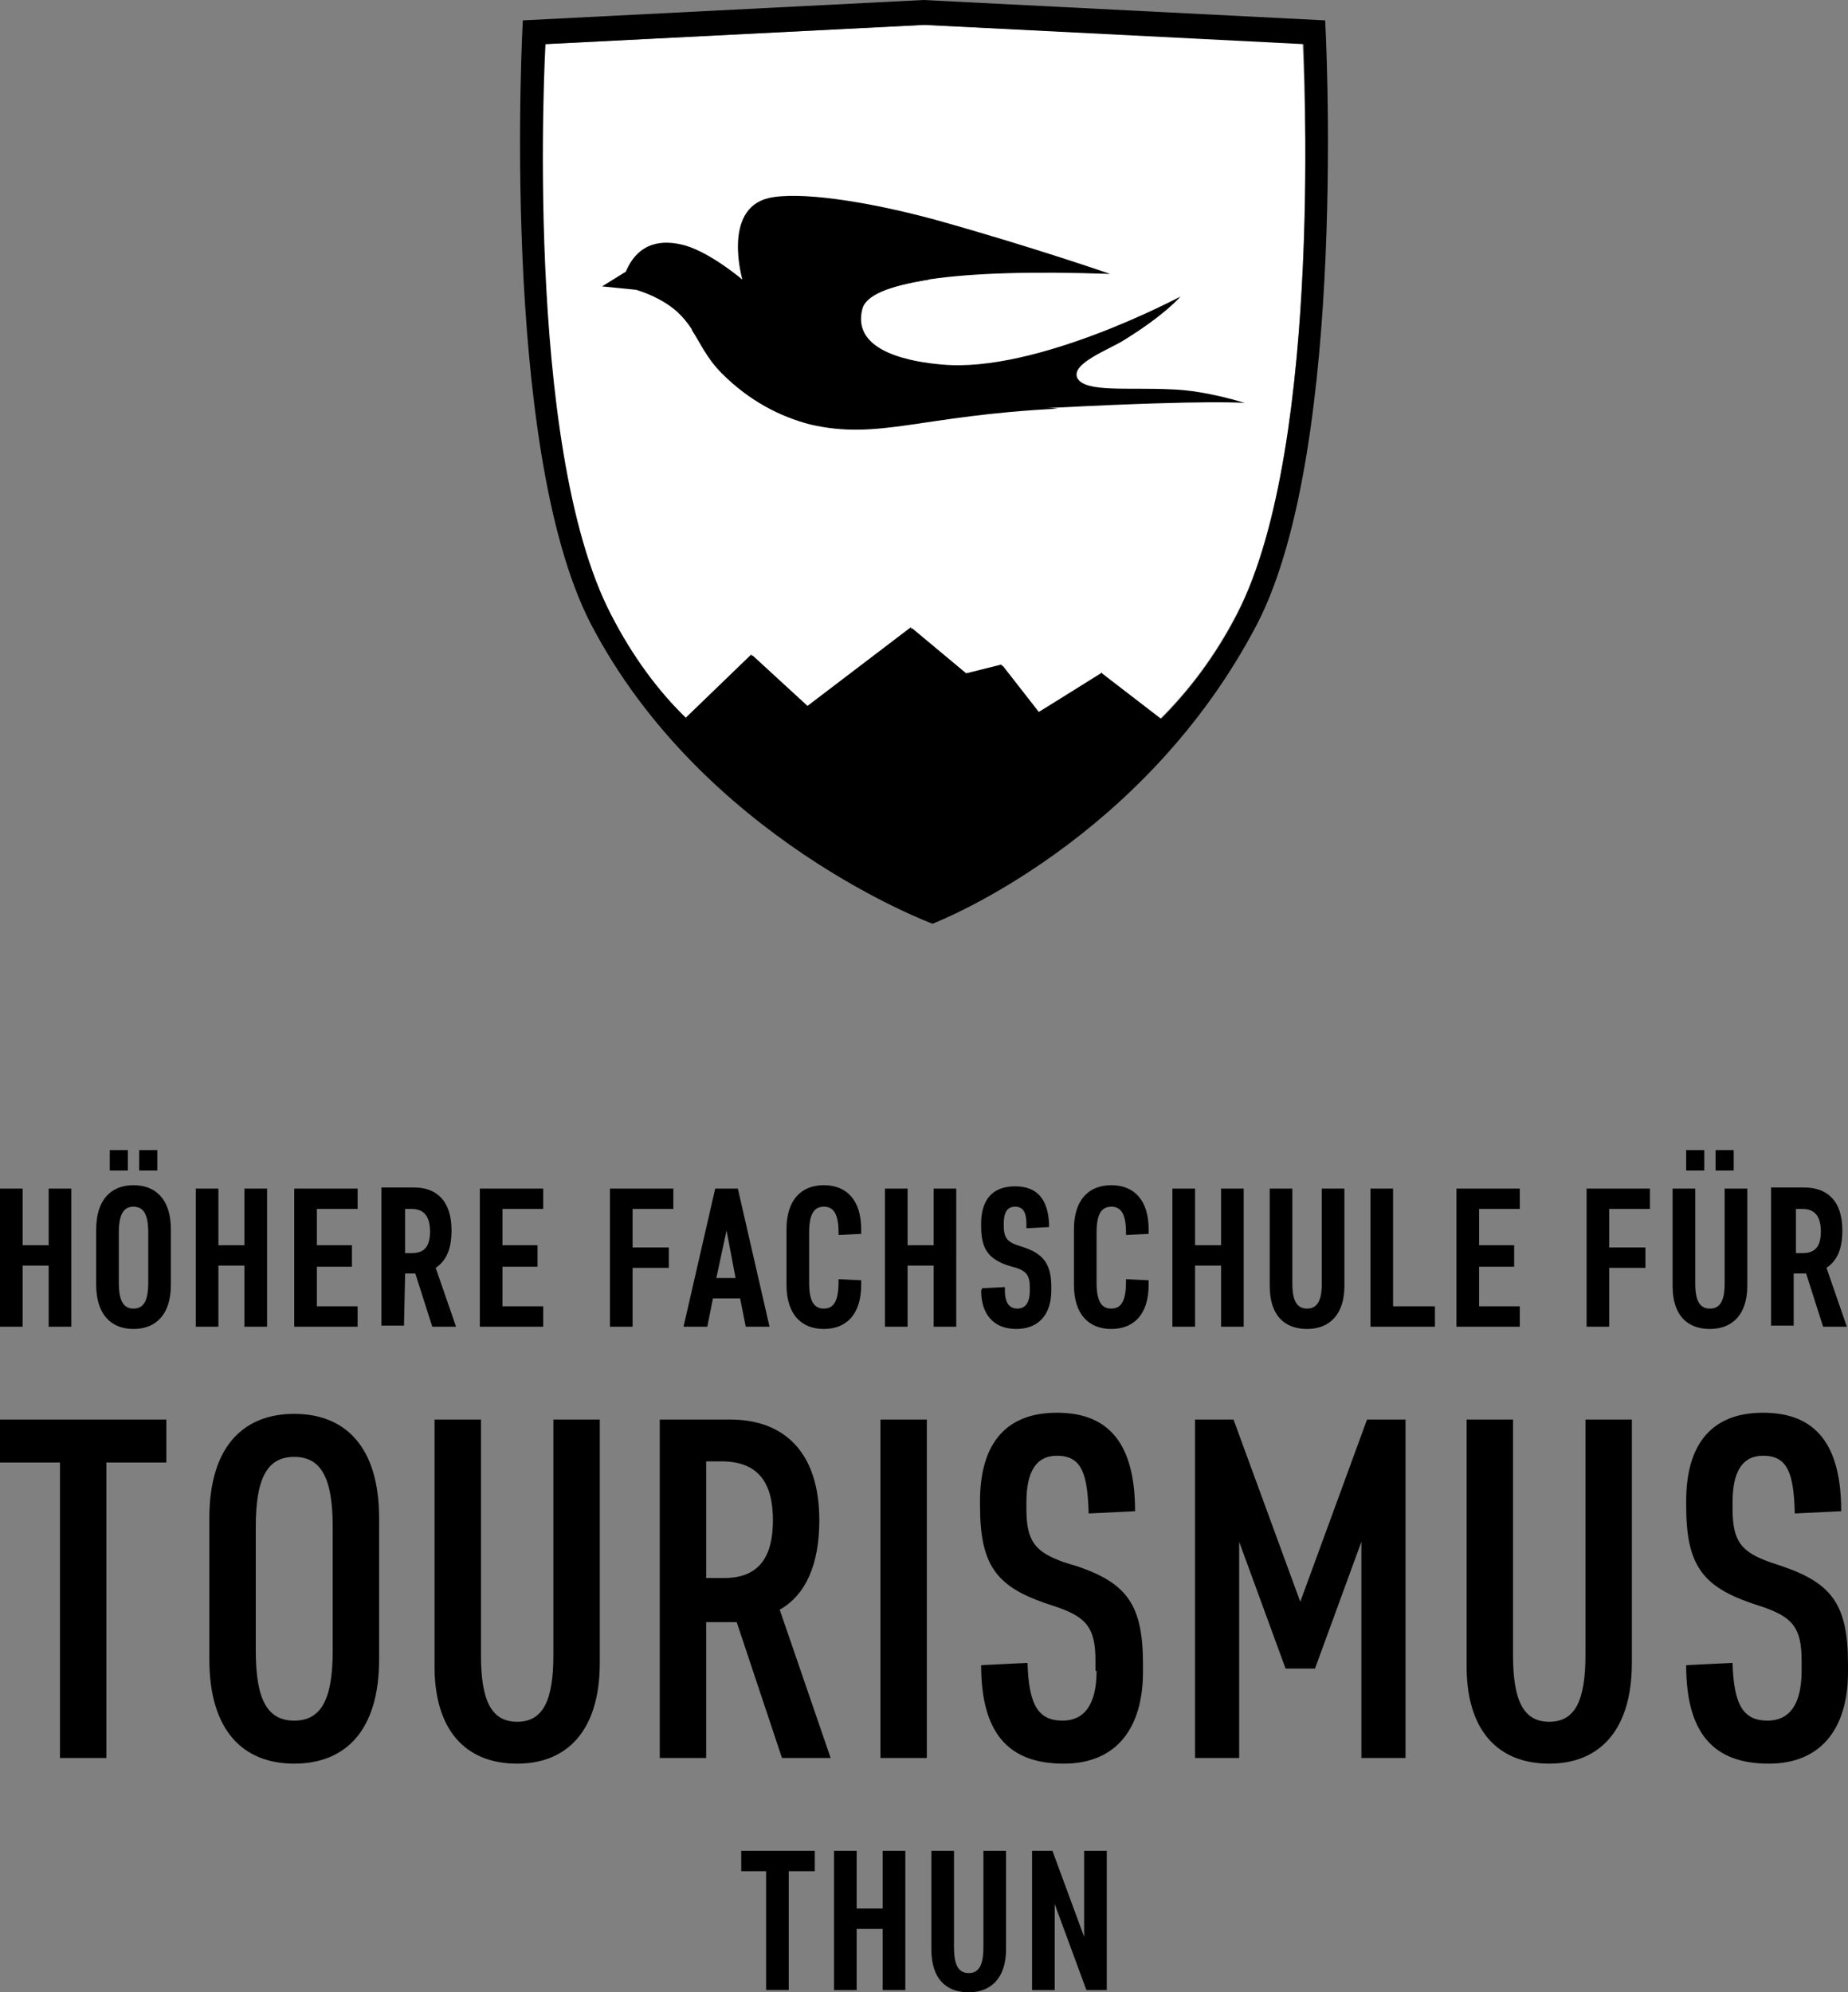
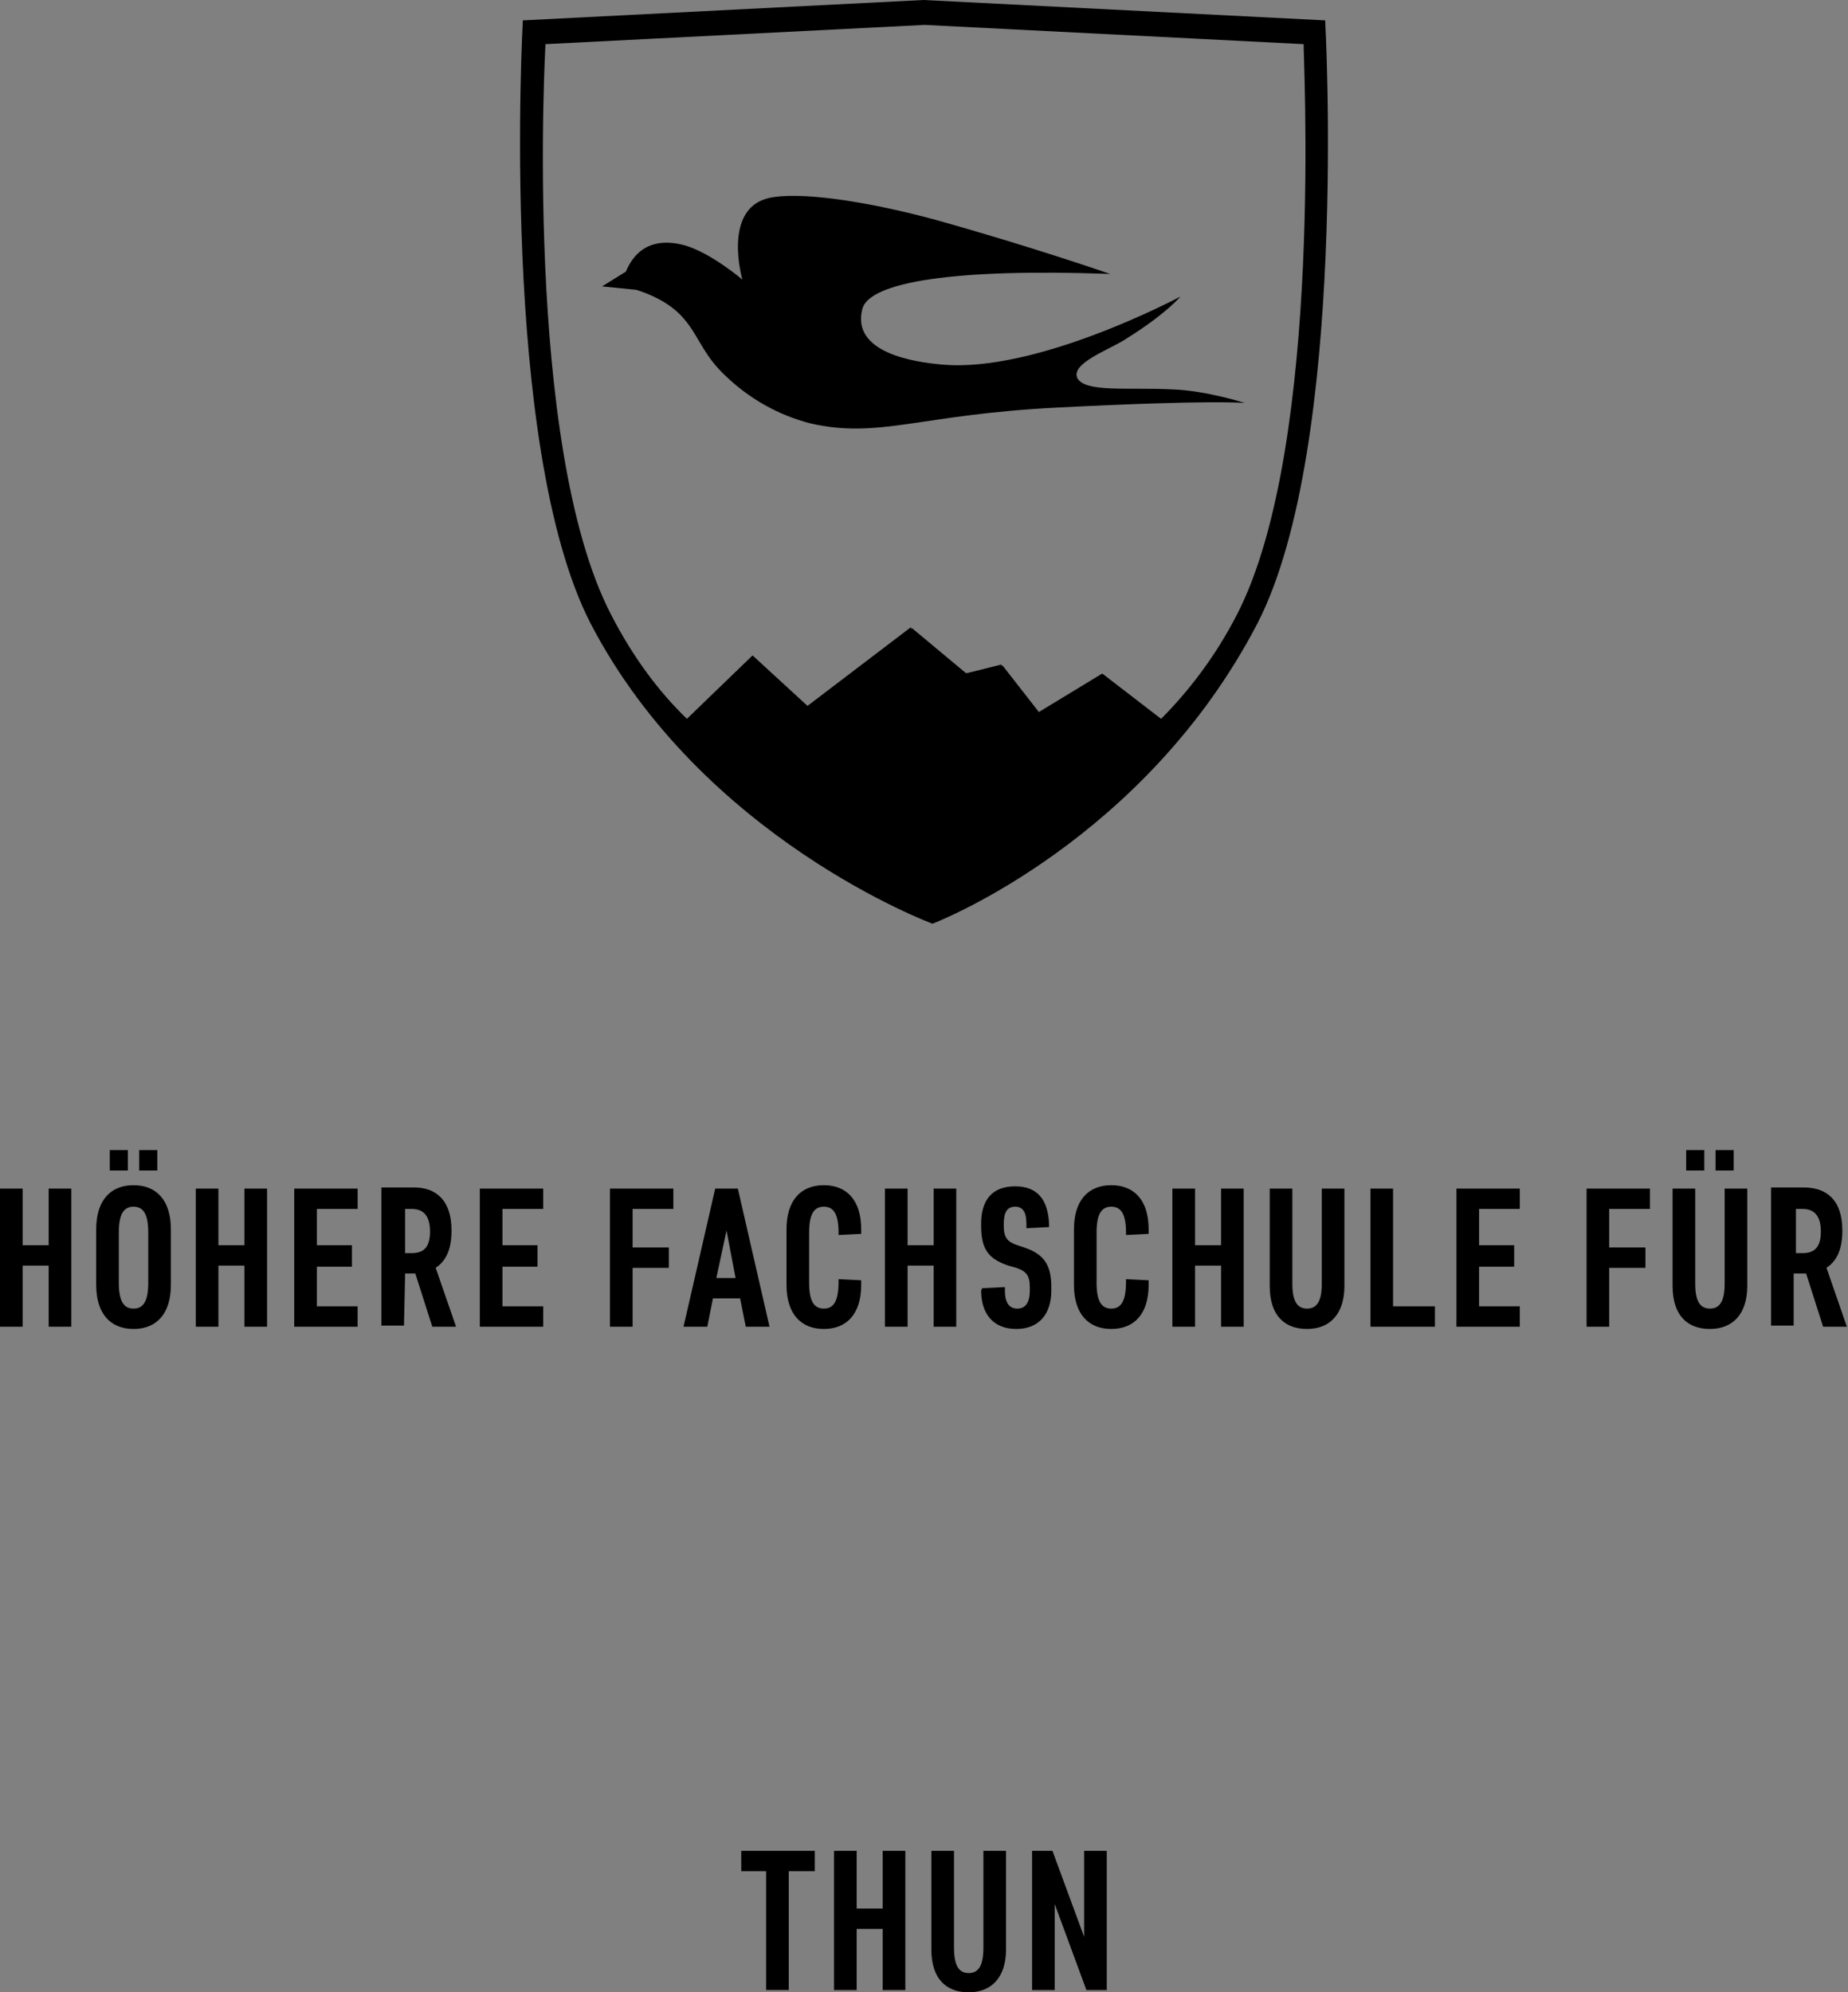
<svg xmlns="http://www.w3.org/2000/svg" version="1.1" id="Ebene_1" x="0px" y="0px" viewBox="0 0 163.3 176" style="enable-background:new 0 0 163.3 176;" xml:space="preserve">
  <rect x="0" y="0" width="163.3" height="176" fill="#808080" stroke="none" />
  <style type="text/css">
	.st0{fill:#FFFFFF;}
</style>
  <g>
    <path d="M96,175.8h1.8v-12.3h-2v7.6l-2.8-7.6h-1.8v12.3h2v-7.6L96,175.8z M85.6,176c2,0,3.3-1.3,3.3-3.8v-8.7h-2v8.5   c0,1.6-0.4,2.3-1.3,2.3s-1.3-0.7-1.3-2.3v-8.5h-2v8.7C82.3,174.8,83.6,176,85.6,176 M78,175.8h2v-12.3h-2v5.1h-2.3v-5.1h-2v12.3h2   v-5.4H78V175.8z M65.5,165.3h2.2v10.5h2v-10.5H72v-1.8h-6.5V165.3z" />
-     <path d="M159.2,147.6c0,3-1.1,4.4-3,4.4c-2.1,0-3-1.3-3.1-5.1l-4.1,0.2c0,6,2.4,8.7,7.3,8.7c4.7,0,7-3.2,7-8.1V147   c0-5.2-1.4-7.1-5.7-8.6l-1.2-0.4c-2.5-0.9-3.3-1.8-3.3-4.7v-0.6c0-2.6,0.8-4.1,2.7-4.1c2.2,0,2.7,1.6,2.8,5.1l4.1-0.2   c0-5.7-2.1-8.7-6.9-8.7c-4.9,0-6.8,3.2-6.8,7.8v0.4c0,5.2,1.4,7.1,5.7,8.6l1.2,0.4c2.5,0.9,3.3,1.8,3.3,4.7V147.6z M136.9,155.8   c4.4,0,7.3-2.9,7.3-8.9v-21.5h-4.1v20.8c0,4-0.9,5.9-3.2,5.9s-3.2-1.9-3.2-5.9v-20.8h-4.1v21.5   C129.5,152.9,132.4,155.8,136.9,155.8 M113.6,147.4h2.6l4.1-11.2v19.1h3.9v-29.9h-3.4l-5.9,16.1l-5.9-16.1h-3.4v29.9h3.9v-19.1   L113.6,147.4z M96.9,147.6c0,3-1.1,4.4-3,4.4c-2.1,0-3-1.3-3.1-5.1l-4.1,0.2c0,6,2.4,8.7,7.3,8.7c4.7,0,7-3.2,7-8.1V147   c0-5.2-1.4-7.1-5.7-8.6L94,138c-2.5-0.9-3.3-1.8-3.3-4.7v-0.6c0-2.6,0.8-4.1,2.7-4.1c2.2,0,2.7,1.6,2.8,5.1l4.1-0.2   c0-5.7-2.1-8.7-6.9-8.7c-4.9,0-6.8,3.2-6.8,7.8v0.4c0,5.2,1.4,7.1,5.7,8.6l1.2,0.4c2.5,0.9,3.3,1.8,3.3,4.7v0.9H96.9z M81.9,125.4   h-4.1v29.9h4.1V125.4z M68.3,134.3c0,3.2-1.2,5.1-4.3,5.1h-1.6v-10.3H64C67.1,129.2,68.3,131.1,68.3,134.3 M68.9,142.2   c2.3-1.3,3.5-4,3.5-7.9c0-5.9-3-8.9-7.9-8.9h-6.2v29.9h4.1v-12h2.7l4,12h4.3L68.9,142.2z M45.7,155.8c4.4,0,7.3-2.9,7.3-8.9v-21.5   h-4.1v20.8c0,4-0.9,5.9-3.2,5.9s-3.2-1.9-3.2-5.9v-20.8h-4.1v21.5C38.3,152.9,41.2,155.8,45.7,155.8 M33.5,134.1   c0-6.3-3-9.2-7.5-9.2s-7.5,2.9-7.5,9.2v12.5c0,6.3,3,9.2,7.5,9.2s7.5-2.9,7.5-9.2V134.1z M29.4,145.8c0,4.3-1,6.2-3.4,6.2   s-3.4-1.9-3.4-6.2v-10.9c0-4.3,1-6.2,3.4-6.2s3.4,1.9,3.4,6.2V145.8z M0,129.2h5.3v26.1h4.1v-26.1h5.3v-3.8H0V129.2z" />
    <path d="M160.9,108.8c0,1.3-0.5,1.9-1.6,1.9h-0.6v-3.9h0.6C160.4,106.8,160.9,107.5,160.9,108.8 M158.7,112.5h0.9l1.5,4.7h2.1   l-1.8-5.2c0.9-0.6,1.4-1.6,1.4-3.3c0-2.7-1.4-3.8-3.4-3.8h-2.9v12.2h2v-4.6H158.7z M153.2,101.6h-1.6v1.8h1.6V101.6z M150.6,101.6   H149v1.8h1.6V101.6z M151.1,117.4c2,0,3.3-1.3,3.3-3.8V105h-2v8.4c0,1.5-0.4,2.2-1.3,2.2c-0.9,0-1.3-0.7-1.3-2.2V105h-2v8.6   C147.8,116.2,149.1,117.4,151.1,117.4 M140.2,117.2h2V112h3.2v-1.8h-3.2v-3.4h3.6V105h-5.6V117.2z M128.7,117.2h5.6v-1.8h-3.6v-3.5   h3.1V110h-3.1v-3.2h3.6V105h-5.6V117.2z M121.1,117.2h5.7v-1.8h-3.7V105h-2V117.2z M115.5,117.4c2,0,3.3-1.3,3.3-3.8V105h-2v8.4   c0,1.5-0.4,2.2-1.3,2.2s-1.3-0.7-1.3-2.2V105h-2v8.6C112.2,116.2,113.5,117.4,115.5,117.4 M107.9,117.2h2V105h-2v5h-2.3v-5h-2v12.2   h2v-5.4h2.3V117.2z M98.2,115.6c-0.9,0-1.3-0.7-1.3-2.3v-4.4c0-1.6,0.4-2.3,1.3-2.3s1.3,0.7,1.3,2.3v0.2l2-0.1v-0.4   c0-2.6-1.3-3.9-3.3-3.9s-3.3,1.3-3.3,3.9v4.9c0,2.6,1.3,3.9,3.3,3.9s3.3-1.3,3.3-3.9v-0.4l-2-0.1v0.2   C99.5,114.9,99.1,115.6,98.2,115.6 M86.7,114c0,2.1,1.1,3.4,3.1,3.4s3.1-1.3,3.1-3.4v-0.3c0-1.9-0.6-2.9-2.4-3.5l-0.6-0.2   c-0.9-0.3-1.2-0.7-1.2-1.7v-0.2c0-1,0.3-1.5,1-1.5s1,0.5,1,1.5v0.4l2-0.1v-0.3c-0.1-2.1-1-3.3-3-3.3c-2.1,0-3,1.3-3,3.3v0.2   c0,2,0.6,2.9,2.4,3.5l0.7,0.2c0.9,0.3,1.2,0.7,1.2,1.7v0.3c0,1.1-0.4,1.6-1.1,1.6s-1.1-0.5-1.1-1.6v-0.3l-2,0.1L86.7,114L86.7,114z    M82.5,117.2h2V105h-2v5h-2.3v-5h-2v12.2h2v-5.4h2.3V117.2z M72.8,115.6c-0.9,0-1.3-0.7-1.3-2.3v-4.4c0-1.6,0.4-2.3,1.3-2.3   s1.3,0.7,1.3,2.3v0.2l2-0.1v-0.4c0-2.6-1.3-3.9-3.3-3.9s-3.3,1.3-3.3,3.9v4.9c0,2.6,1.3,3.9,3.3,3.9s3.3-1.3,3.3-3.9v-0.4l-2-0.1   v0.2C74.1,114.9,73.7,115.6,72.8,115.6 M64.2,108.7l0.8,4.2h-1.7L64.2,108.7z M65.9,117.2H68L65.2,105h-2l-2.8,12.2h2.1l0.5-2.5   h2.4L65.9,117.2z M53.9,117.2h2V112h3.2v-1.8h-3.2v-3.4h3.6V105h-5.6V117.2z M42.3,117.2H48v-1.8h-3.6v-3.5h3.1V110h-3.1v-3.2H48   V105h-5.6v12.2H42.3z M38,108.8c0,1.3-0.5,1.9-1.6,1.9h-0.6v-3.9h0.6C37.5,106.8,38,107.5,38,108.8 M35.8,112.5h0.9l1.5,4.7h2.1   l-1.8-5.2c0.9-0.6,1.4-1.6,1.4-3.3c0-2.7-1.4-3.8-3.3-3.8h-2.9v12.2h2L35.8,112.5L35.8,112.5z M26,117.2h5.6v-1.8H28v-3.5h3.1V110   H28v-3.2h3.6V105H26V117.2z M21.6,117.2h2V105h-2v5h-2.3v-5h-2v12.2h2v-5.4h2.3V117.2z M13.9,101.6h-1.6v1.8h1.6V101.6z    M11.3,101.6H9.7v1.8h1.6V101.6z M15.1,108.6c0-2.6-1.3-3.9-3.3-3.9s-3.3,1.3-3.3,3.9v4.9c0,2.6,1.3,3.9,3.3,3.9s3.3-1.3,3.3-3.9   V108.6z M13.1,113.3c0,1.6-0.4,2.3-1.3,2.3c-0.9,0-1.3-0.7-1.3-2.3v-4.4c0-1.6,0.4-2.3,1.3-2.3c0.9,0,1.3,0.7,1.3,2.3V113.3z    M4.3,117.2h2V105h-2v5H2v-5H0v12.2h2v-5.4h2.3V117.2z" />
-     <path class="st0" d="M81.6,73.6c0,0,18.3-1.2,27.7-19.4c7.8-15,5.8-50.4,5.8-50.4L81.6,2.2L48.1,3.9c0,0-2,35.4,5.8,50.4   C63.3,72.4,81.6,73.6,81.6,73.6" />
    <path d="M109.3,54.3c-1.9,3.7-4.3,6.8-6.7,9.2l-5.2-4l-5.6,3.4l-3.2-4.1l-3.2,0.7l-4.8-4l-9.2,6.9l-4.9-4.5l-5.8,5.6   c-2.5-2.4-4.8-5.5-6.7-9.2c-7.8-15-5.8-50.4-5.8-50.4l33.5-1.7l33.5,1.7C115.1,3.9,117.1,39.2,109.3,54.3 M117.1,1.8L81.6,0   L46.2,1.8c0,0-2.1,37.6,6,53.3c9.9,19,30.2,26.5,30.2,26.5c0.8-0.3,18.8-7.5,28.7-26.5C119.2,39.4,117.1,1.8,117.1,1.8" />
  </g>
  <polygon points="78.6,66.4 74.3,68.6 72.3,66.7 71.3,62.4 80.5,55.4 81.3,61.8 79.1,61.7 81.7,67.9 " />
  <polygon points="88.5,63.3 88.5,65.4 85.3,59.5 88.5,58.7 88.5,60.9 87.7,61.8 " />
-   <polygon points="96.7,66.3 95.1,67.4 91.8,62.9 97.4,59.4 97,63.1 97.8,66.7 " />
  <g>
-     <path d="M65.8,67.7l-0.2-2.4l1.4-4.8l-0.6-2.7l-5.8,5.6C62.3,65.1,64.1,66.5,65.8,67.7" />
    <path d="M53.2,25.3l3,0.3c0,0,2.2,0.6,3.7,2c1.7,1.6,2,3.4,3.9,5.3c2.4,2.4,5.1,3.8,7.8,4.5c6.1,1.4,9.7-0.8,21.9-1.4   c13.7-0.7,16.5-0.4,16.5-0.4s-3.4-1.1-6.4-1.2c-3.9-0.2-7.7,0.3-8.4-1c-0.6-1.3,2.8-2.5,4.2-3.4c3.7-2.3,4.9-3.8,4.9-3.8   s-12.7,6.8-21.1,6c-2.3-0.2-8-1-7-4.9c0.6-2.4,8.2-3.6,21.9-3.1c0,0-6.9-2.4-15.5-4.8c-6.3-1.7-12.1-2.5-14.7-1.9   c-4.1,1-2.3,7.2-2.3,7.2s-2.7-2.3-5-3c-2.1-0.6-4.2-0.3-5.3,2.3L53.2,25.3z" />
-     <path d="M82.1,24.7c-1.4-0.8-3.3-1.9-5.5-2.2c-2.4-0.4-4.8,0.1-6.2,1.8c-1.9,2.2-0.4,7.8-6,6.3c-1.2-0.3-2.4-0.9-3.3-1.5   c0.8,1.2,1.3,2.5,2.7,3.9c2.4,2.4,5.1,3.8,7.8,4.5c6.1,1.4,9.7-0.8,21.9-1.4c-5.3-0.4-15.2-1.9-17.2-6.6c-0.3-0.6-0.4-1.3-0.2-2.1   C76.4,26.1,78.4,25.3,82.1,24.7" />
  </g>
</svg>